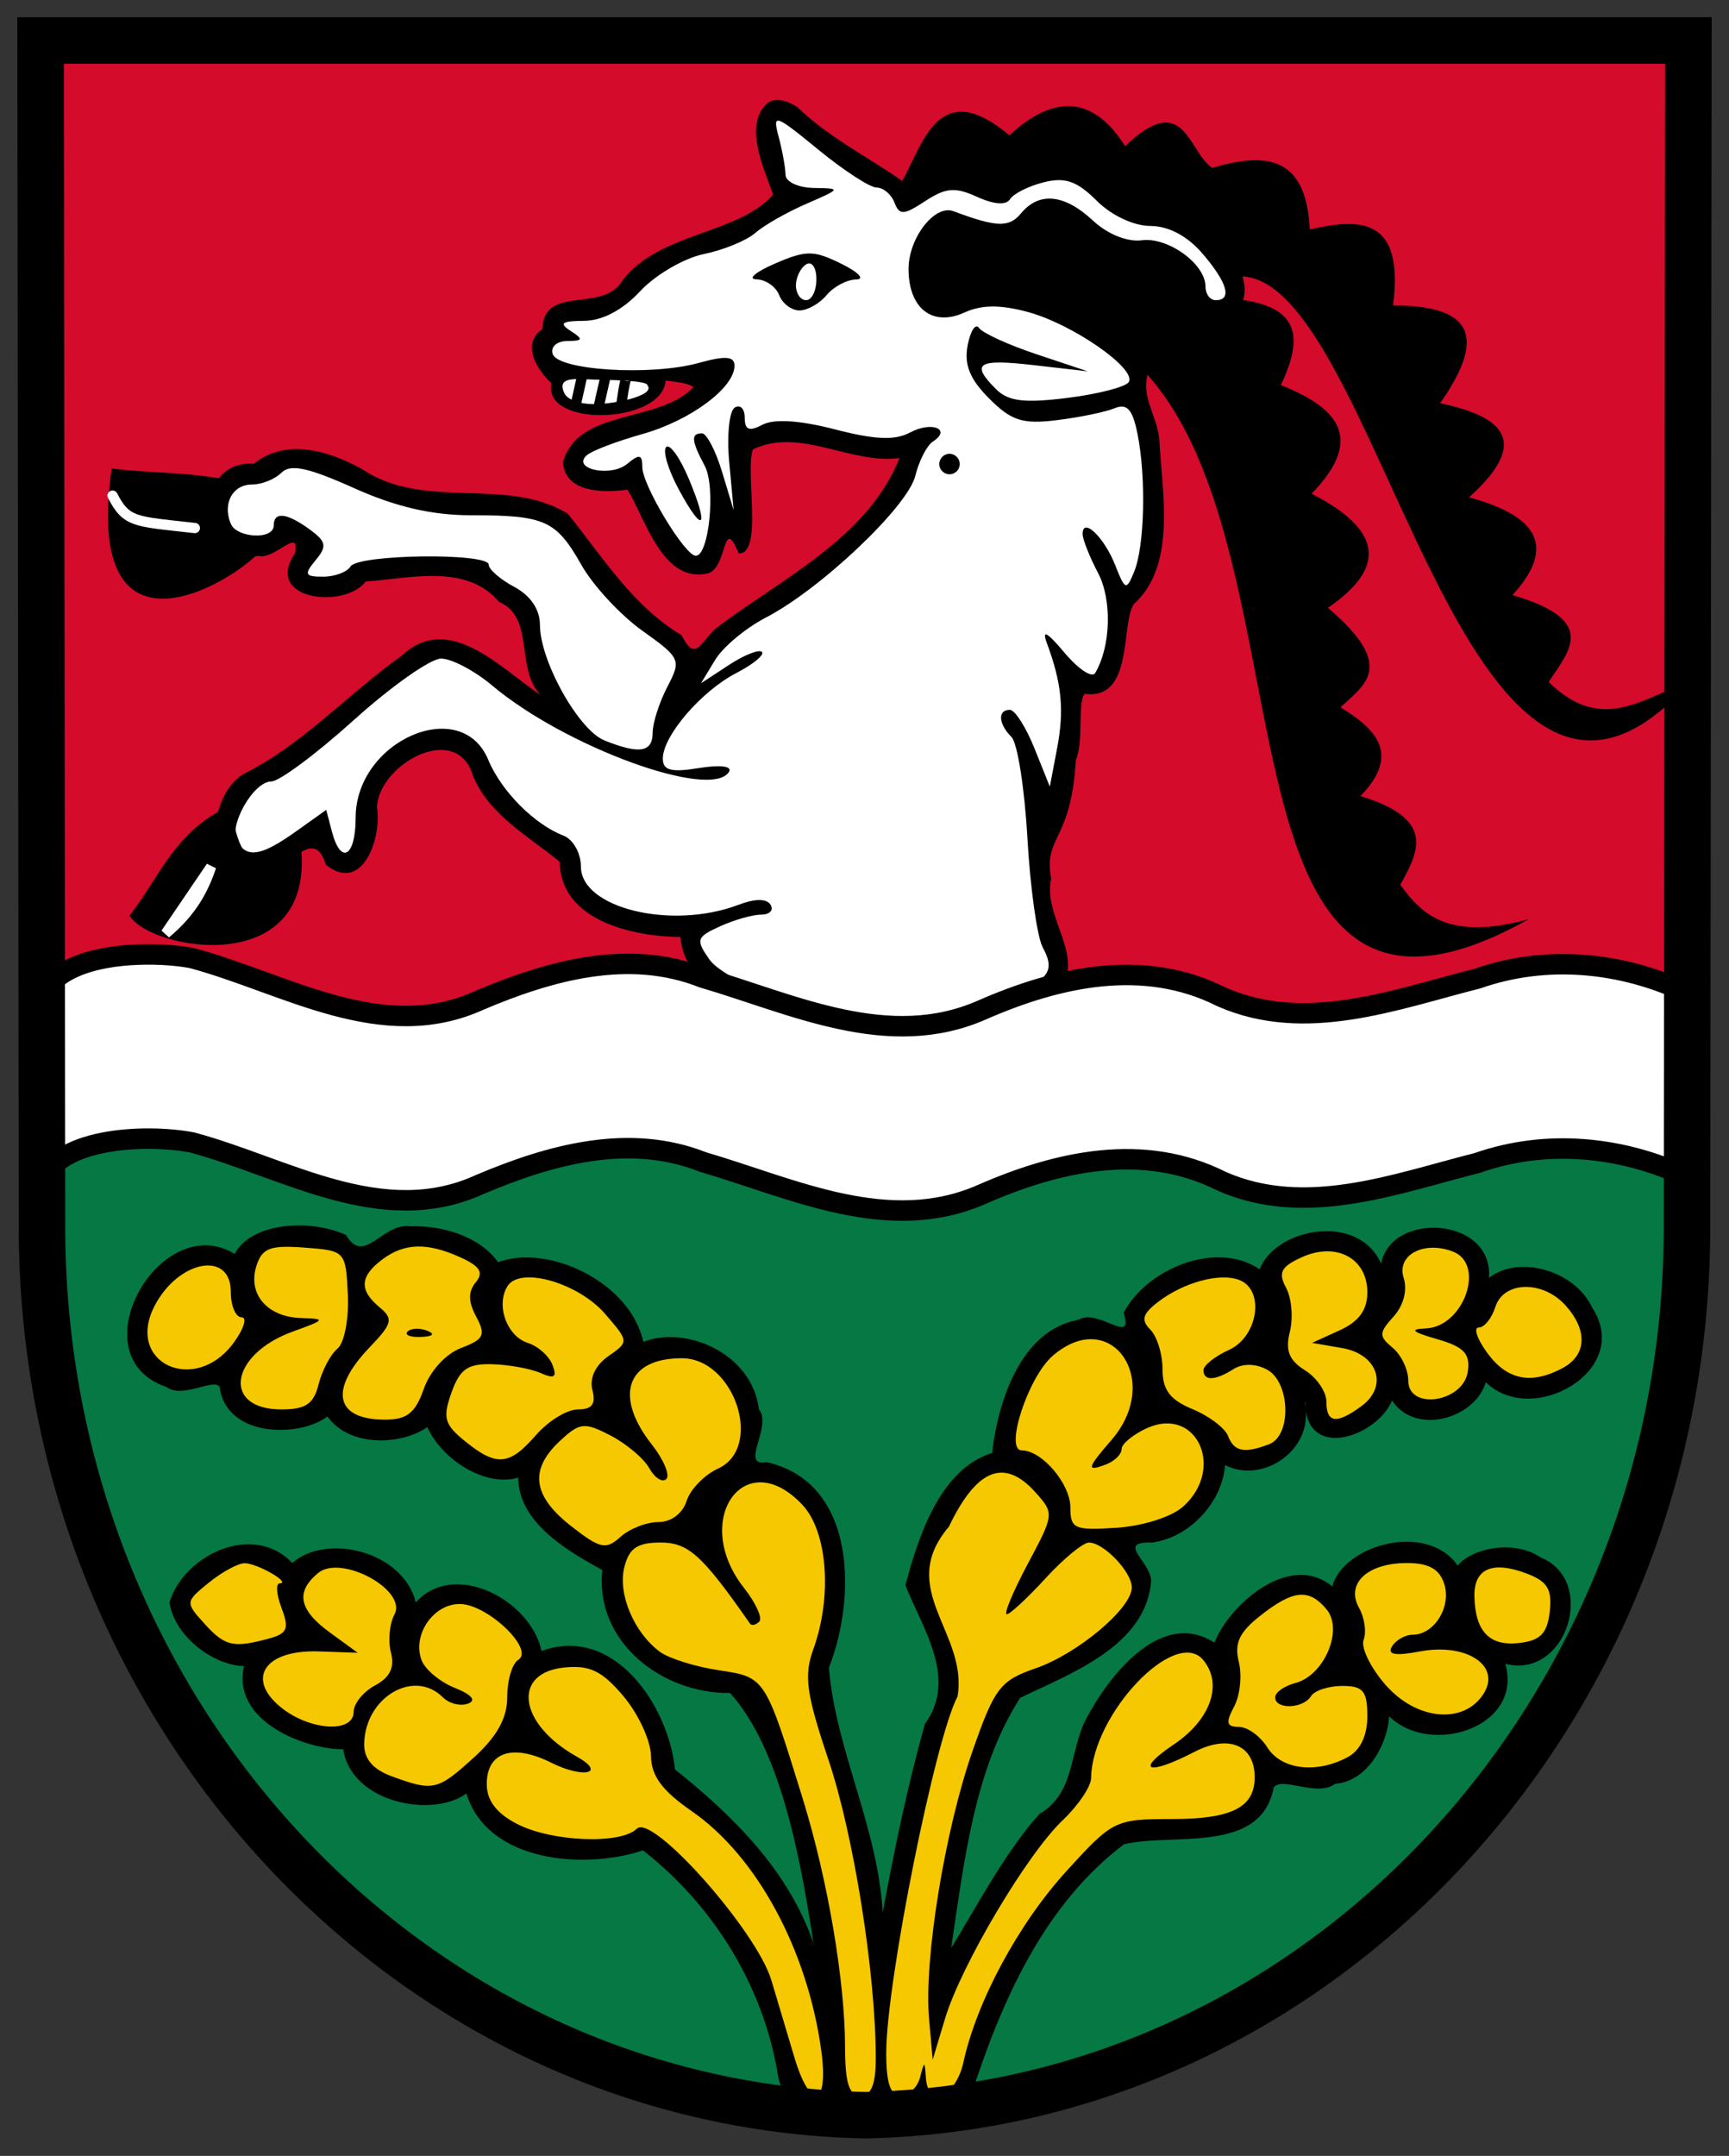
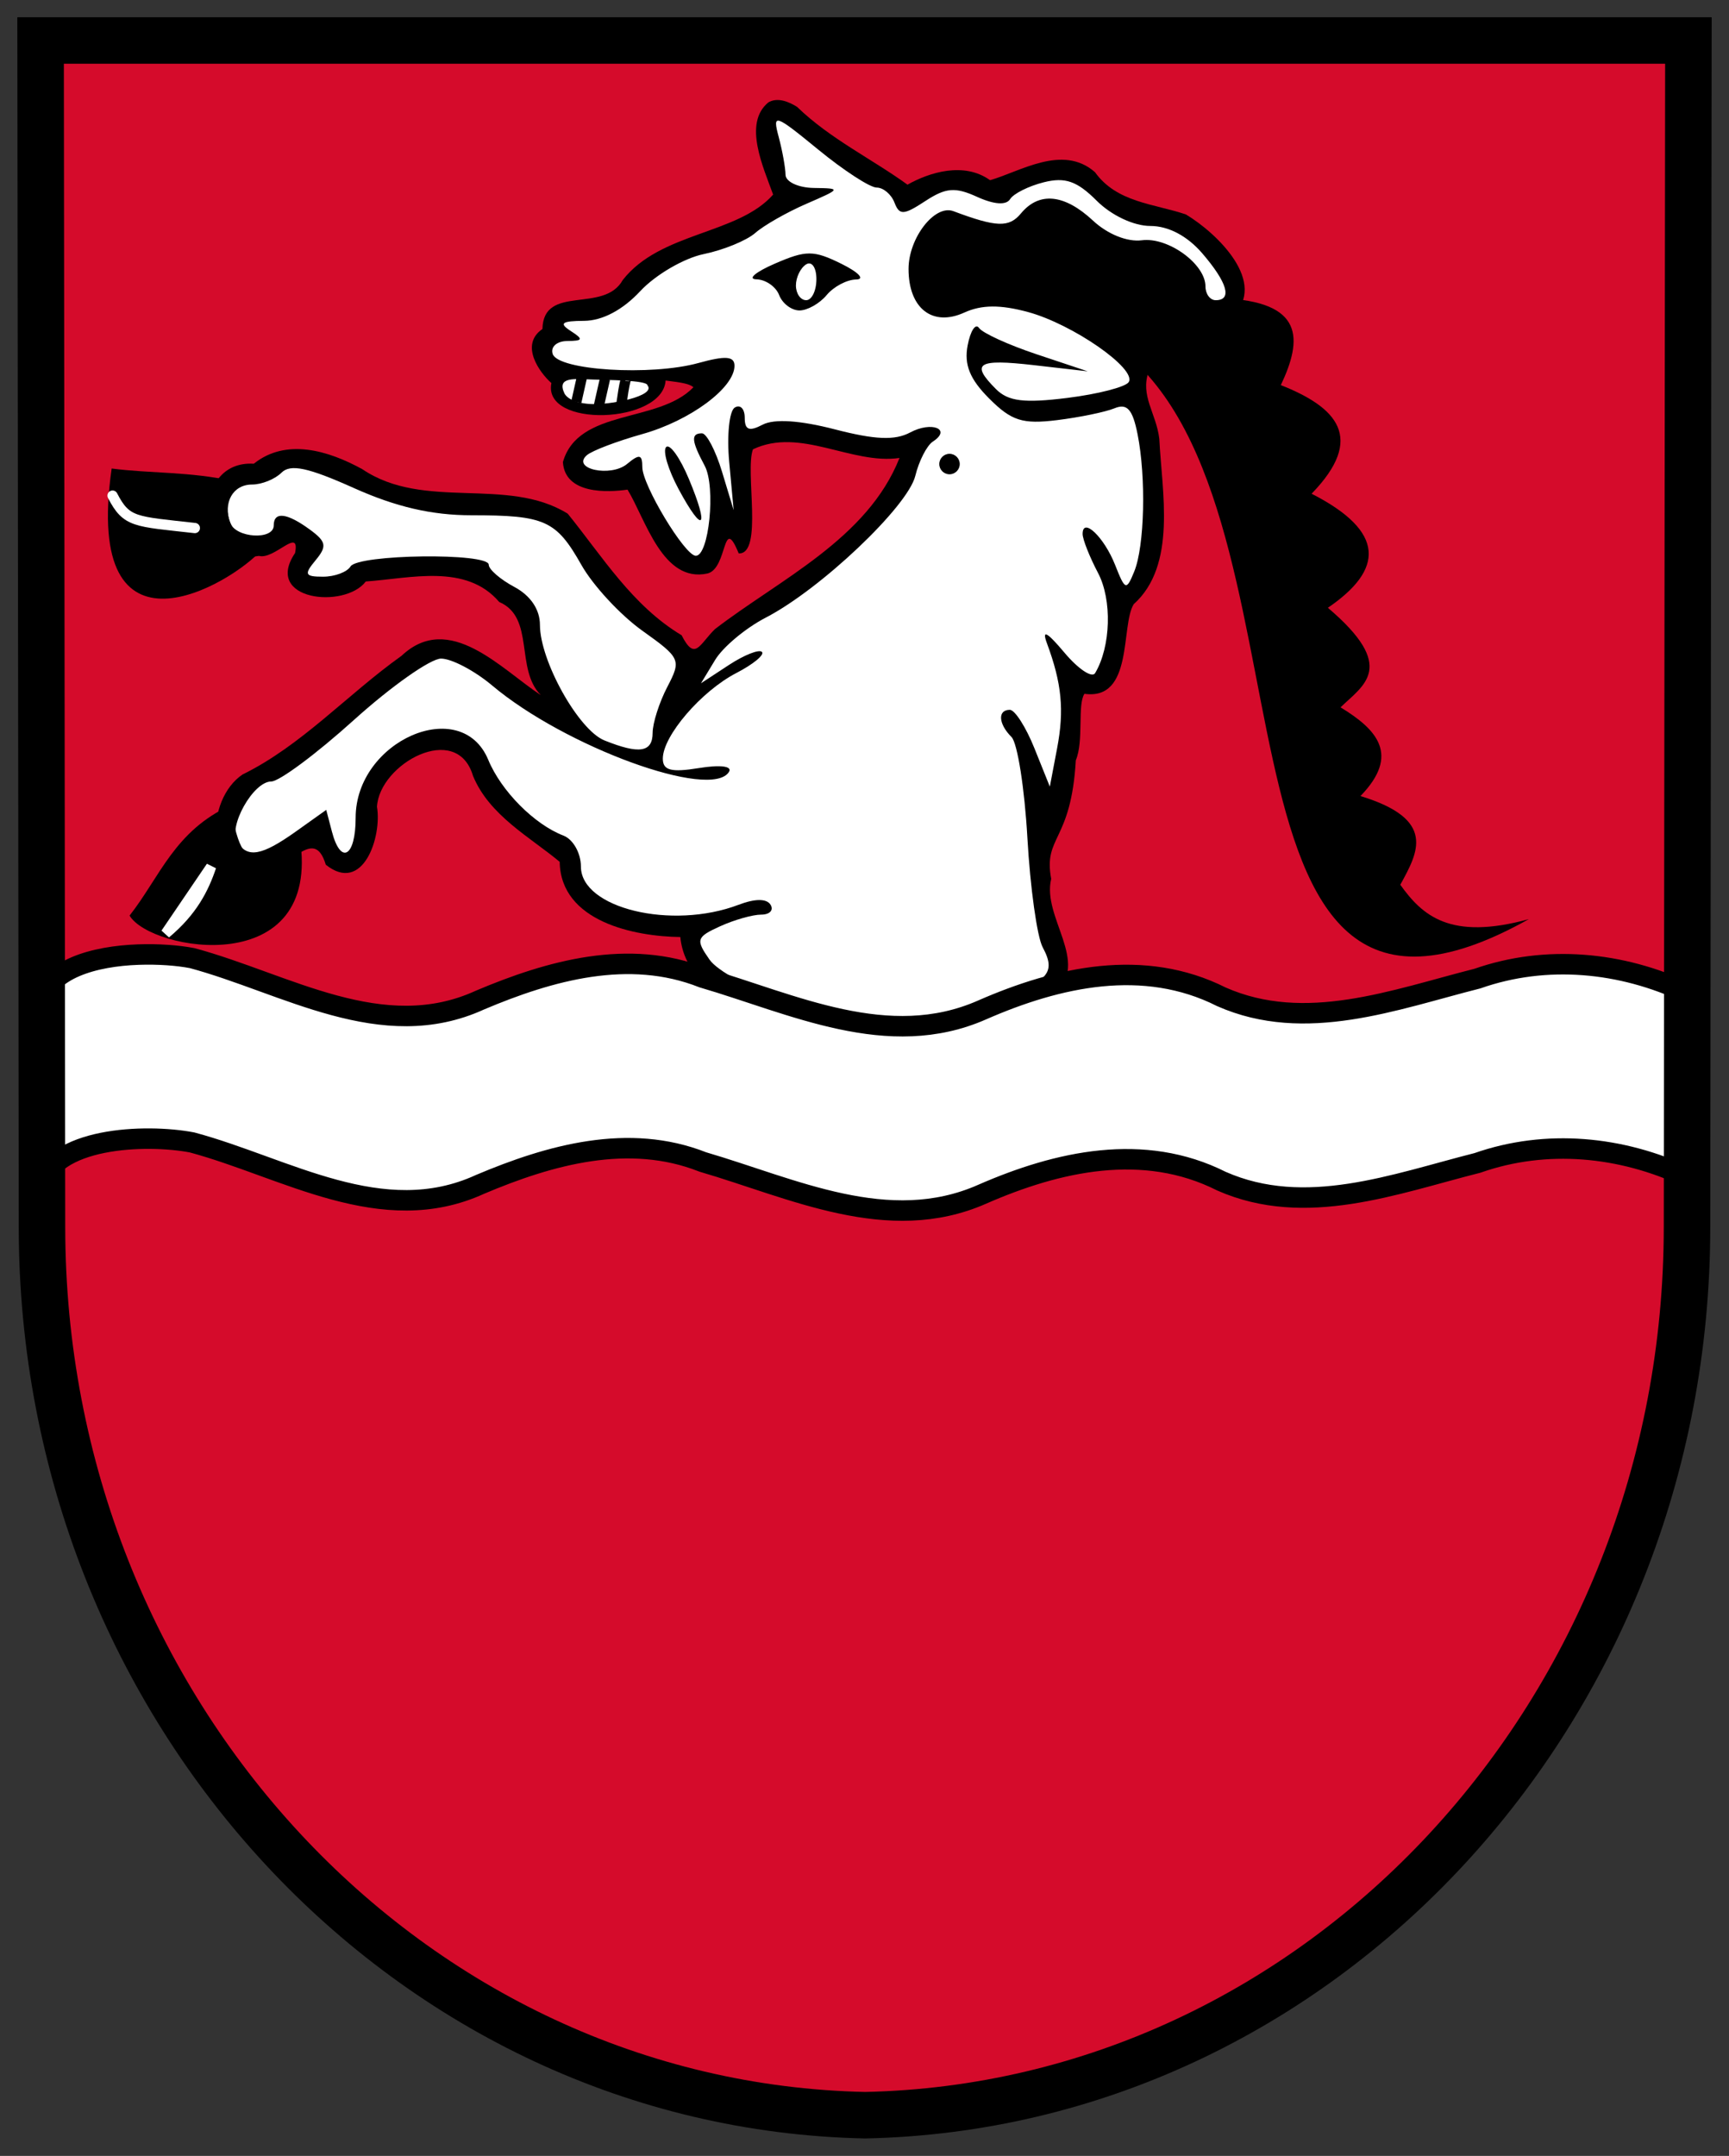
<svg xmlns="http://www.w3.org/2000/svg" height="623.37" viewBox="0 0 500 623.37" width="500">
  <rect x="0" y="0" width="500" height="623.37" fill="#333333" stroke="none" />
  <g transform="matrix(2.961 0 0 2.961 240.586 -502.975)">
    <path d="m-77.287 173.818.136 115.847c0 47.313 35.801 85.819 80.246 86.75v.004c.028-.001.056-.003.084-.004.028.001.056.003.084.004v-.004c44.445-.931 80.246-39.437 80.246-86.75l.136-115.847z" fill="#d50b2b" />
-     <path d="m6.364 188.381c2.41-3.666 3.631-11.476 10.96-5.303 4.478-4.125 8.25-3.771 11.314 1.061 5.776-5.557 6.109.453 8.485 2.121 5.01-1.469 9.203-1.387 9.546 6.01 4.937-1.122 9.232-1.206 8.132 7.425 8.761-.031 8.51 3.944 4.596 9.546 6.087 1.284 8.935 3.688 2.828 9.192 6.27 1.704 8.791 4.549 4.243 9.546 8.56 2.507 5.421 5.524 3.536 8.485 5.292 5.22 9.373 1.357 13.789 0-22.214 25.049-30.377-40.518-44.194-39.598z" fill-rule="evenodd" />
    <path d="m18.208 192.447c3.3-3.94 6.6-4.97 9.899 1.414 4.095-.81 8.528-2.689 9.899 5.127 8.146.291 7.963 3.99 5.834 8.485 5.484 2.171 8.298 5.155 3.005 10.607 7.272 3.712 7.037 7.425 1.591 11.137 6.845 5.814 3.47 7.54 1.237 9.723 3.554 2.161 5.853 4.635 1.945 8.662 7.441 2.273 5.646 5.469 3.889 8.662 2.144 2.99 4.838 5.475 12.551 3.359-34.003 19.04-19.05-41.768-40.835-56.303-4.229-1.424-7.864-4.633-11.891-3.639-7.781 5.777-11.531-13.396 2.876-7.232z" fill-rule="evenodd" />
    <path d="m-6.214 179.869c-2.494 2.05-.474 6.359.469 9-3.452 3.915-11.016 3.635-14.687 8.344-1.846 3.314-7.737.36-7.844 4.781-2.264 1.557-.252 4.284.875 5.281-.884 4.415 10.869 4.004 11.156-.25 1.692.207 2.345.339 2.719.656-3.423 3.558-11.243 2.033-12.75 7.312.202 3.163 4.383 2.965 6.312 2.688 1.783 2.933 3.433 9.141 7.812 8.188 1.998-.497 1.433-5.889 3.047-1.961 2.418.107.592-8.051 1.391-10.164 4.624-2.196 9.614 1.524 14.312.844-3.129 7.904-11.711 11.852-18.031 16.719-1.526 1.499-1.934 3.168-3.25.594-4.827-2.896-7.75-7.713-11.125-11.875-5.922-3.672-14.013-.252-20.062-4.344-3.335-1.833-7.445-3.054-10.594-.531-6.176-.381-5.778 10.057.5 9 1.524.406 4.039-2.903 3.531-.281-3.133 4.643 4.864 5.485 6.906 2.781 4.386-.311 9.807-1.782 13.031 2 3.514 1.509 1.529 6.535 4.062 9.094-3.833-2.505-8.934-8.229-13.594-3.844-5.317 3.796-9.793 8.784-15.531 11.594-3.668 2.46-3.793 10.341 1.875 9.531 2.682-.079 5.071-4.65 6.25-.719 3.638 2.914 5.499-2.732 5-5.656.232-4.199 7.793-8.363 9.375-3.031 1.587 3.885 5.63 6.029 8.469 8.406.097 5.865 7.358 7.293 11.781 7.344.633 6.271 8.655 7.503 13.406 9.562 7.698 2.753 16.247-.427 23.156-3.969 3.511-3.144-1.256-7.483-.34-11.274-.783-4.203 1.943-3.552 2.405-11.579.799-1.897.137-5.426.842-6.491 4.819.673 3.522-6.667 4.812-8.75 4.243-3.812 2.75-10.982 2.5-16.156-.301-2.515-1.897-4.179-1.031-6.594-3.549-5.484-11.021-9.061-17.562-8.031-2.275 1.789-4.797.178-3.813-2.75.267-2.666 2.398-3.546 4.469-2 2.892 1.411 5.138-.812 7.281-2.062 3.305 1.393 6.037 4.895 10.125 4.125 3.939.416 2.882 7.701 7.656 5.375 3.544-3.308-1.501-8.158-4.531-9.969-3.13-1.057-6.748-1.155-8.875-4.125-3.159-2.778-7.327-.042-10.25.781-2.545-1.829-5.944-.759-8.063.438-3.429-2.49-7.546-4.464-10.781-7.594-.81-.511-1.907-.968-2.812-.438zm-12 62.469c-.973.054.775-.944 0 0z" />
    <path d="m13.834 268.155c7.257-2.241 8.208-3.057 6.747-5.787-.546-1.02-1.217-5.82-1.492-10.666-.274-4.846-.973-9.285-1.553-9.865-1.289-1.289-1.372-2.655-.162-2.655.491 0 1.571 1.688 2.399 3.75l1.506 3.75.715-3.764c.706-3.717.451-6.332-.998-10.236-.515-1.389.007-1.108 1.71.916 1.349 1.604 2.697 2.504 2.996 2 1.54-2.592 1.673-7.145.286-9.78-.829-1.575-1.507-3.289-1.507-3.809 0-1.695 2.098.303 3.172 3.02.985 2.493 1.098 2.533 1.868.653 1.012-2.47 1.174-9.18.324-13.43-.484-2.422-1.021-3.021-2.25-2.515-.888.366-3.419.887-5.625 1.158-3.357.412-4.435.069-6.612-2.109-1.893-1.893-2.466-3.307-2.105-5.195.273-1.427.773-2.19 1.112-1.697.339.493 2.866 1.647 5.616 2.565l5 1.668-5.25-.602c-5.524-.633-6.234-.186-3.711 2.338 1.198 1.198 2.744 1.388 6.984.859 2.995-.374 5.686-1.07 5.98-1.545.8-1.295-5.466-5.653-9.834-6.839-2.702-.734-4.535-.719-6.22.049-3.114 1.419-5.449-.406-5.449-4.256 0-3.028 2.559-6.326 4.379-5.644 4.223 1.583 5.436 1.623 6.602.217 1.777-2.141 4.243-1.894 7.034.707 1.425 1.328 3.354 2.103 4.769 1.918 2.559-.335 6.215 2.316 6.215 4.508 0 .74.45 1.345 1 1.345 1.638 0 1.147-1.718-1.306-4.569-1.47-1.709-3.311-2.681-5.08-2.681-1.616 0-3.804-1.031-5.244-2.471-1.916-1.916-3.075-2.319-5.16-1.796-1.479.371-2.96 1.112-3.29 1.647-.378.612-1.569.531-3.219-.221-2.148-.979-3.058-.905-5.067.411-2.117 1.387-2.524 1.406-3.01.142-.309-.804-1.091-1.462-1.74-1.462-.648 0-3.214-1.668-5.702-3.707-4.254-3.485-4.484-3.56-3.867-1.25.361 1.351.663 3.019.671 3.707s1.251 1.268 2.764 1.289c2.696.038 2.681.069-.72 1.544-1.909.828-4.159 2.11-5 2.85-.841.739-3.105 1.668-5.03 2.063s-4.712 2.02-6.194 3.611c-1.722 1.849-3.706 2.898-5.5 2.908-2.179.012-2.471.232-1.306.985 1.268.819 1.216.972-.333.985-1.015.008-1.65.573-1.421 1.265.529 1.604 9.59 2.166 14.238.882 2.659-.734 3.517-.667 3.517.274 0 2.152-4.322 5.354-9 6.667-2.475.695-4.913 1.623-5.417 2.062-1.543 1.343 2.327 2.184 3.93.854 1.208-1.002 1.487-.942 1.487.319 0 1.745 4.115 8.584 5.205 8.649 1.303.078 1.99-6.726.887-8.787-1.306-2.44-1.368-3.171-.268-3.171.453 0 1.335 1.688 1.959 3.75l1.136 3.75-.434-4.706c-.239-2.589.005-4.978.541-5.309.536-.331.975.115.975.992 0 1.201.432 1.368 1.75.678 1.127-.59 3.643-.426 7.07.462 3.914 1.014 5.853 1.093 7.336.3 2.1-1.124 4.086-.329 2.219.888-.587.383-1.359 1.889-1.716 3.348-.734 3.002-9.255 11.078-14.607 13.845-1.954 1.01-4.176 2.866-4.938 4.123l-1.386 2.287 2.723-1.784c1.497-.981 2.95-1.556 3.229-1.278s-.846 1.205-2.498 2.06c-3.426 1.772-7.181 6.143-7.181 8.359 0 1.153.808 1.365 3.522.924 2.089-.339 3.286-.189 2.941.369-1.72 2.783-15.985-2.42-23.14-8.44-1.712-1.44-3.954-2.619-4.982-2.619s-4.861 2.7-8.517 6-7.287 6-8.067 6c-1.759 0-4.238 4.414-3.316 5.905.991 1.603 2.387 1.354 5.718-1.018l2.968-2.114.553 2.114c.867 3.315 2.319 2.475 2.319-1.341 0-7.523 10.313-12.032 12.952-5.662 1.262 3.048 4.497 6.308 7.342 7.399.945.363 1.707 1.713 1.707 3.026 0 4.069 8.861 6.216 15.399 3.73 1.619-.616 2.744-.616 3.124 0 .327.529-.086.962-.918.962-.832 0-2.639.514-4.017 1.141-2.314 1.054-2.392 1.302-1.03 3.25 1.563 2.235 12.139 6.399 16.585 6.531 1.455.043 5.598-.834 9.208-1.949zm-28.807-50.518c-1.027-1.907-1.575-3.758-1.219-4.114s1.355 1.045 2.219 3.114c2.028 4.855 1.409 5.474-1 1zm25.455-2.455c0-.55.45-1 1-1s1 .45 1 1-.45 1-1 1-1-.45-1-1zm-15.638-16.5c-.317-.825-1.315-1.518-2.219-1.539-.904-.021-.094-.711 1.798-1.532 3.057-1.326 3.783-1.324 6.5.016 1.686.832 2.328 1.52 1.431 1.532-.895.013-2.188.698-2.872 1.523-.685.825-1.879 1.5-2.654 1.5-.775 0-1.668-.675-1.985-1.5zm3.638-1.559c0-1.132-.45-1.781-1-1.441s-1 1.266-1 2.059.45 1.441 1 1.441 1-.927 1-2.059zm-15.994 44.309c.003-.963.648-2.98 1.432-4.484 1.382-2.649 1.305-2.82-2.45-5.5-2.132-1.521-4.804-4.406-5.937-6.411-2.468-4.364-3.556-4.855-10.758-4.855-3.847 0-7.354-.813-11.462-2.656-4.479-2.01-6.2-2.375-7.075-1.5-.636.636-1.929 1.156-2.873 1.156-1.863 0-2.861 1.759-2.129 3.75.544 1.481 4.246 1.699 4.246.25 0-1.39 1.278-1.248 3.521.392 1.617 1.183 1.703 1.634.569 3-1.153 1.389-1.054 1.608.729 1.608 1.135 0 2.342-.45 2.681-1 .741-1.2 13.5-1.359 13.5-.169 0 .457 1.125 1.433 2.5 2.169 1.587.85 2.5 2.203 2.5 3.709 0 3.511 3.767 10.259 6.295 11.277 3.41 1.373 4.704 1.171 4.711-.736zm-.506-33.937c0-.516-4.151-.523-5.25-.563-1.833-.055-3.669-.328-2.844 1.381.215.376.848.878 2.406 1 1.95.153 6.575-.77 5.688-1.818z" fill="#fff" />
-     <path d="m-77.156 285.531v4.125c0 2.957.132 5.9.406 8.781s.684 5.709 1.219 8.5 1.218 5.531 2 8.219 1.671 5.337 2.688 7.906 2.138 5.062 3.375 7.5 2.588 4.802 4.031 7.094 2.988 4.525 4.625 6.656 3.37 4.168 5.188 6.125 3.734 3.825 5.719 5.594 4.049 3.433 6.188 5 4.347 3.025 6.625 4.375 4.626 2.599 7.031 3.719 4.857 2.124 7.375 3 5.101 1.633 7.719 2.25 5.264 1.093 7.969 1.438 5.472.536 8.25.594c2.778-.058 5.515-.249 8.219-.594 2.704-.345 5.352-.82 7.969-1.438s5.203-1.374 7.719-2.25 4.973-1.88 7.375-3 4.756-2.368 7.031-3.719 4.459-2.808 6.594-4.375 4.206-3.231 6.188-5 3.873-3.637 5.688-5.594 3.554-3.994 5.188-6.125 3.185-4.365 4.625-6.656 2.767-4.656 4-7.094 2.362-4.93 3.375-7.5 1.908-5.219 2.688-7.906 1.436-5.427 1.969-8.219.945-5.619 1.219-8.5.406-5.824.406-8.781c0-1.615 0-3.229 0-4.844-6.403-3.017-13.74-3.734-20.469-1.375-8.099 2.051-16.8 5.398-25 1.781-7.597-3.828-15.97-1.962-23.375 1.281-9.163 4.038-18.459-.583-27.25-3.156-7.22-2.853-14.945-.704-21.781 2.188-9.572 4.39-18.995-1.641-28.125-4.094-4.39-.843-13.191-.504-14.656 4.094z" fill="#057843" />
-     <path d="m-52.017 289.531c-2.69-.009-5.323.868-6.312 2.781-7.286-4.42-15.505 10.012-6.656 13 1.574 1.203 4.732-.984 5.188.031.662 4.908 7.776 4.928 10.531 2.844 2.165 3.077 7.318 2.778 9.75 1.031 1.422 3.211 5.72 5.908 8.875 4.938.014 4.572 5.289 7.4 8.219 9.031-.77 7.034 5.885 12.097 12.469 12 5.059 5.597 6.967 16.718 8.156 24.469-2.436-7.146-7.874-12.472-13.531-17-.623-6.212-5.966-14.163-13.031-11.562-1.065-4.997-8.536-8.933-12.281-4.75-1.264-5.04-8.776-6.788-12.062-3.844-3.841-4.044-10.596-.779-12 3.844.502 3.357 4.323 6.155 7.281 6.219-1.225 5.393 5.936 8.12 9.688 8.125.804 5.231 8.722 6.749 12.031 4.312 2.081 6.765 11.545 7.449 17.25 5.562 6.847 5.342 11.712 13.164 13.156 21.812.328 2.802 3.669 5.517 5.781 3.156 2.213 1.855 4.48.001 6.875.906 1.97-.543 4.994.875 6.25-2 2.905-9.054 7.071-18.551 14.906-24.469 4.696-1.16 13.376 1.032 14.625-5.531.757-1.165 4.212.97 6-.375 3.388-.274 5.162-4.221 5.281-6.594 4.009 3.954 13.098 1.1 11.344-5.125 6.027 1.531 8.994-8.15 3.469-10.375-2.566-1.77-6.674-.964-8.125.781-3.005-4.317-11.119-2.044-12.25 2.031-4.303-3.509-10.216 2.055-11.5 5.5-5.229-3.374-10.371 3.292-12.562 7.5-1.63 3.139-1.019 7.166-4.531 9.219-3.394 3.745-6.535 9.764-8.625 13.094 1.236-8.181 2.227-17.456 6.75-24.438 4.963-2.379 12.339-5.109 12.781-11.438-.088-1.922-3.476-3.816.094-3.719 3.829-.523 6.88-4.092 7.125-7.562 3.672 1.87 8.483-1.435 7.844-5.625.492 5.206 7.115 2.655 8.469-.688 2.213 3.431 8.062 1.845 9.156-1.781 4.5 4.443 14.39-1.127 10.406-7.25-1.736-3.74-7.283-5.189-10.094-2.938.418-6.01-9.617-6.51-10.531-1.375-2.178-5.004-10.241-3.562-11.875.531-4.29-2.873-11.037-.016-13.281 4.25 1.031 3.337-2.476-.516-4.406.688-5.943 1.076-7.948 8.621-8.438 13-5.228 1.63-7.317 8.589-8.469 12.938 1.749 4.333 5.105 9.101 1.906 13.531-1.703 6.072-2.982 12.235-4.125 18.438-.429-8.237-4.62-15.994-5.25-23.938 2.672-6.78 2.744-18.062-6.062-20.062-2.747.492.598-3.464-.781-5.188-.653-5.424-7.107-8.206-11.281-6.562-1.281-5.851-9.299-9.603-14.188-7.781-1.818-2.562-5.537-3.618-8.562-3.5-2.73-.413-4.513 3.911-6.281.844-1.314-.602-2.948-.932-4.562-.938zm98.219 17.188c.007-.001.014.015.031.062.079.91-.082-.057-.031-.062z" />
-     <path d="m-1.042 370.116c-1.35-9.847-6.304-19-12.667-23.399-2.881-1.993-3.938-3.429-3.966-5.39-.021-1.47-1.223-4.082-2.672-5.803-2.085-2.478-3.283-3.067-5.75-2.827-5.2.506-4.523 5.517 1.175 8.706 2.941 1.646.675 2.176-2.51.587-3.759-1.875-6.281-1.036-6.281 2.091 0 1.61.944 2.855 2.95 3.893 3.396 1.756 10.151 2.024 11.711.465 1.504-1.504 11.696 9.982 13.134 14.801.617 2.068 1.626 5.448 2.241 7.51 1.577 5.284 3.386 4.849 2.635-.634zm5.321.634c-.018-8.25-2.156-21.698-4.614-29.017-2.177-6.483-2.418-8.23-1.487-10.804 1.87-5.174 1.392-11.499-1.065-14.115-5.631-5.994-10.91 1.495-5.712 8.103 1.163 1.478 1.838 2.964 1.5 3.302-.338.338-.745.426-.904.197-4.669-6.698-6.015-7.917-8.741-7.917-2.261 0-3.068.549-3.534 2.407-.653 2.604.94 6.39 3.479 8.265.873.645 3.453 1.453 5.734 1.796 4.562.686 4.527.633 8.218 12.566 2.432 7.864 4.116 17.746 4.127 24.216.006 3.552.386 4.75 1.508 4.75 1.068 0 1.498-1.08 1.492-3.75zm4.319 2c.436-1.667.463-1.667.573 0 .201 3.025 2.922 1.912 3.668-1.5 1.304-5.961 5.375-13.515 10.057-18.659 4.532-4.98 4.757-5.091 10.312-5.091 5.83 0 8.079-1.135 8.079-4.078 0-3.144-2.533-4.215-5.879-2.485-4.55 2.353-5.884 1.877-2.019-.722 3.607-2.425 4.819-5.901 2.874-8.244-2.721-3.279-10.863 5.293-10.954 11.532-.012.827-1.259 2.677-2.772 4.112-3.49 3.311-9.926 14.162-11.497 19.385l-1.203 4-.352-4c-.51-5.8 1.54-18.407 4.257-26.176 2.149-6.147 2.684-6.844 6.169-8.051 4.098-1.419 9.376-5.86 9.376-7.889 0-1.51-2.745-4.384-4.187-4.384-.574 0-2.486 1.575-4.25 3.5-1.763 1.925-3.463 3.5-3.776 3.5s.609-2.213 2.051-4.917c2.596-4.869 2.603-4.937.697-7.044-3.005-3.321-5.71-2.222-8.399 3.412-5.22 6.116 1.921 10.383.837 16.597-2.175 4.065-6.926 27.764-6.956 34.702-.013 3.023.394 4.25 1.408 4.25.785 0 1.632-.787 1.884-1.75zm-43.561-31.265c2.266-2.062 3.25-3.851 3.25-5.912 0-1.625.484-3.254 1.075-3.62 1.636-1.011-3.019-5.454-5.714-5.454-2.606 0-4.664 3.045-3.721 5.504.348.907 1.809 2.118 3.246 2.692 1.659.662 2.125 1.223 1.276 1.536-.736.271-1.838-.007-2.45-.619-2.83-2.83-7.614.006-7.681 4.554-.022 1.469.854 2.49 2.718 3.171 4.039 1.475 4.445 1.381 8-1.853zm85.316-.02c1.245-.666 1.934-2.092 1.934-4 0-2.477-.402-2.965-2.441-2.965-1.343 0-2.719.45-3.059 1-.764 1.235-3.5 1.327-3.5.117 0-.486.889-1.116 1.976-1.4 2.819-.737 4.707-5.188 3.049-7.187-1.717-2.068-3.252-1.925-6.465.602-2.068 1.627-2.568 2.698-2.111 4.521.33 1.314.123 3.279-.46 4.368-.841 1.571-.744 1.979.467 1.979.84 0 2.089.9 2.776 2 1.36 2.178 4.78 2.599 7.834.965zm-97.066-4.43c0-.806.942-1.969 2.094-2.586 1.455-.779 1.928-1.755 1.551-3.197-.299-1.142-.146-2.817.339-3.723 1.28-2.392-5.21-5.917-7.459-4.051-2.229 1.85-1.877 3.599 1.172 5.819l2.697 1.965-3.813-.132c-5.221-.18-7.142 2.623-3.721 5.431 2.807 2.304 7.139 2.591 7.139.473zm110.399-1.844c1.643-2.7-1.747-4.904-6.245-4.061-2.45.46-3.24.318-2.74-.492.387-.626 1.297-1.138 2.022-1.138 2.097 0 3.788-2.718 3.079-4.952-.465-1.465-1.505-2.048-3.654-2.048-3.854 0-5.995 2.009-4.668 4.38.536.958.737 2.36.447 3.116-.29.756.685 2.75 2.166 4.431 3.07 3.483 7.713 3.853 9.593.764zm-118.712-5.305c1.842-.494 2.043-.965 1.275-2.986-.502-1.32-.586-2.407-.187-2.415 1.176-.025-2.166-1.953-3.414-1.969-.627-.008-2.198.842-3.491 1.889-2.318 1.877-2.325 1.935-.456 4 2.015 2.226 2.802 2.412 6.273 1.482zm125.129-2.636c.25-2.177-.216-2.952-2.241-3.722-3.369-1.281-5.179-.485-5.114 2.25.081 3.425 1.475 4.865 4.384 4.529 2.059-.238 2.727-.925 2.972-3.057zm-87.055-8.75c1.246 0 2.37-.84 2.758-2.061.36-1.134 1.74-2.556 3.067-3.161 4.49-2.046 1.619-10.779-3.544-10.779-5.372 0-6.654 3.682-2.929 8.418 1.163 1.478 1.804 2.998 1.425 3.377-.379.379-1.128-.095-1.664-1.053-.536-.958-2.24-2.396-3.786-3.195-2.567-1.328-2.997-1.281-4.95.539-3.001 2.796-2.666 5.358 1.086 8.294 2.846 2.228 3.413 2.354 4.829 1.072.882-.798 2.551-1.451 3.708-1.451zm51.271-1.529c4.124-3.732 1.275-9.843-3.562-7.639-1.359.619-2.47 1.537-2.47 2.04s-.675 1.173-1.5 1.49c-1.97.756-1.895.4.5-2.362 5.068-5.843-.04-13.169-5.737-8.228-2.395 2.077-4.728 9.228-3.011 9.228 1.971 0 4.748 3.266 4.748 5.584 0 2.075.396 2.247 4.532 1.971 2.573-.172 5.383-1.073 6.5-2.084zm-63.219-6.971c1.196-1.375 3.035-2.5 4.087-2.5 1.381 0 1.776-.524 1.421-1.883-.305-1.167.281-2.424 1.541-3.307 2.032-1.423 2.031-1.427-.279-4.115-2.637-3.068-8.345-4.698-9.562-2.729-1.15 1.861-.061 4.887 1.994 5.54.99.314 2.071 1.279 2.403 2.144.463 1.208.194 1.393-1.158.796-.969-.428-3.095-.815-4.725-.861-2.391-.068-3.16.468-3.98 2.771-.877 2.463-.695 3.115 1.324 4.75 3.088 2.5 4.326 2.392 6.932-.605zm71.605.893c2.214-.85 2.055-6.069-.222-7.288-1.102-.59-2.366-.61-3.25-.051-1.819 1.151-2.946 1.191-2.946.106 0-.462 1.125-1.352 2.5-1.979 2.841-1.294 3.508-5.858.998-6.821-1.909-.733-5.437.222-7.944 2.15-1.51 1.161-1.678 1.764-.75 2.693.658.658 1.196 2.402 1.196 3.875 0 2.019.721 2.977 2.928 3.892 1.61.667 3.171 1.847 3.469 2.621.589 1.536 1.588 1.735 4.021.801zm-82.566-5.399c.608-1.744 2.135-3.419 3.638-3.991 2.241-.852 2.441-1.264 1.481-3.058-.785-1.466-.799-2.448-.048-3.353.797-.96.428-1.568-1.478-2.436-3.27-1.49-5.513-1.421-7.695.235-2.156 1.637-2.217 2.975-.211 4.64 1.361 1.13 1.246 1.583-1 3.927-3.973 4.147-3.345 7.041 1.53 7.041 2.142 0 2.963-.653 3.783-3.006zm-1.581-5.598c.332-.332 1.195-.368 1.917-.079.798.319.561.556-.604.604-1.054.043-1.645-.193-1.312-.525zm93.147 7.288c2.655-1.941 1.621-5.071-1.875-5.677l-2.933-.508 2.696-1.228c1.875-.854 2.696-1.985 2.696-3.714 0-3.322-3.046-4.949-6.402-3.419-2.038.928-2.329 1.496-1.533 2.984.541 1.011.706 2.942.367 4.292-.459 1.83-.084 2.787 1.476 3.761 1.151.719 2.092 2.098 2.092 3.066 0 2.098.981 2.225 3.418.443zm-101.839-2.143c.339-1.352 1.166-2.914 1.836-3.47.68-.564 1.129-2.905 1.016-5.291-.201-4.243-.237-4.282-4.233-4.583-3.361-.253-4.141.045-4.697 1.798-.869 2.739 1.064 4.986 4.371 5.081 2.448.071 2.392.161-.806 1.317-6.177 2.232-6.966 7.607-1.117 7.607 2.366 0 3.145-.528 3.63-2.459zm112.235-1.246c.249-1.749-.371-2.402-3-3.16-2.456-.708-2.74-.978-1.099-1.045 3.705-.151 5.862-6.271 2.644-7.506-2.847-1.092-5.52.335-4.811 2.568.381 1.2-.009 2.7-.983 3.776-1.444 1.596-1.454 1.919-.09 3.051.839.696 1.525 2.141 1.525 3.21 0 2.943 5.386 2.115 5.814-.894zm9.252-.33c2.371-1.269 2.482-3.702.279-6.136-2.23-2.464-6.039-2.369-6.845.171-.349 1.1-1.075 2-1.614 2-.539 0-.171 1.111.817 2.469 1.937 2.661 4.292 3.139 7.362 1.496zm-129.769-2.496c.988-1.358 1.326-2.469.75-2.469-.576 0-1.047-1.125-1.047-2.5 0-4.044-5.132-3.078-7.449 1.402-2.887 5.583 3.978 8.744 7.746 3.567z" fill="#f5c801" />
    <g stroke="#000">
      <path d="m-24.402 206.619-.562 2.5" fill="none" />
      <path d="m-22.168 206.869-.625 2.75" fill="none" />
      <path d="m-19.964 206.619c-.25-.125-.625 2.938-.625 2.938" fill="none" />
      <path d="m-67.742 263.084c-4.285.151-8.891 1.391-9.594 4.844v18c1.022-5.023 10.316-5.369 14.844-4.5 9.13 2.453 18.553 8.484 28.125 4.094 6.836-2.892 14.53-5.041 21.75-2.188 8.791 2.573 18.118 7.194 27.281 3.156 7.405-3.243 15.778-5.109 23.375-1.281 8.2 3.617 16.901.27 25-1.781 6.729-2.359 14.066-1.642 20.469 1.375 0-6 0-12 0-18-6.403-3.017-13.74-3.734-20.469-1.375-8.099 2.051-16.8 5.398-25 1.781-7.597-3.828-15.97-1.962-23.375 1.281-9.163 4.038-18.49-.583-27.281-3.156-7.22-2.853-14.914-.704-21.75 2.188-9.572 4.39-18.995-1.641-28.125-4.094-1.415-.272-3.303-.412-5.25-.344z" fill="#fff" stroke-width="2" />
    </g>
    <path d="m-70.347 215.619c-2.834 20.004 11.762 11.234 14.656 7.938-2.829-1.191-4.216-3.176-2.812-6.719-4.232-.932-8.054-.729-11.844-1.219zm11.656 32.875c-5.512 2.488-6.944 7.018-9.906 10.781 2.044 3.471 18.823 6.397 16.625-7.594-2.452.499-5.559 5.786-6.719-3.188z" fill-rule="evenodd" />
    <path d="m-62.222 221.431c-5.851-.659-6.67-.512-8.037-3.167m9.63 36.229-4.438 6.531c2.605-2.18 3.7-4.351 4.438-6.531z" fill="none" stroke="#fff" stroke-linecap="round" />
    <path d="m3.238 376.42c44.445-.931 80.272-39.441 80.272-86.754l.136-115.847h-160.933l.136 115.847c0 47.313 35.944 85.822 80.389 86.754z" fill="none" stroke="#000" stroke-dashoffset="4.3" stroke-linecap="round" stroke-width="4.54" />
  </g>
</svg>